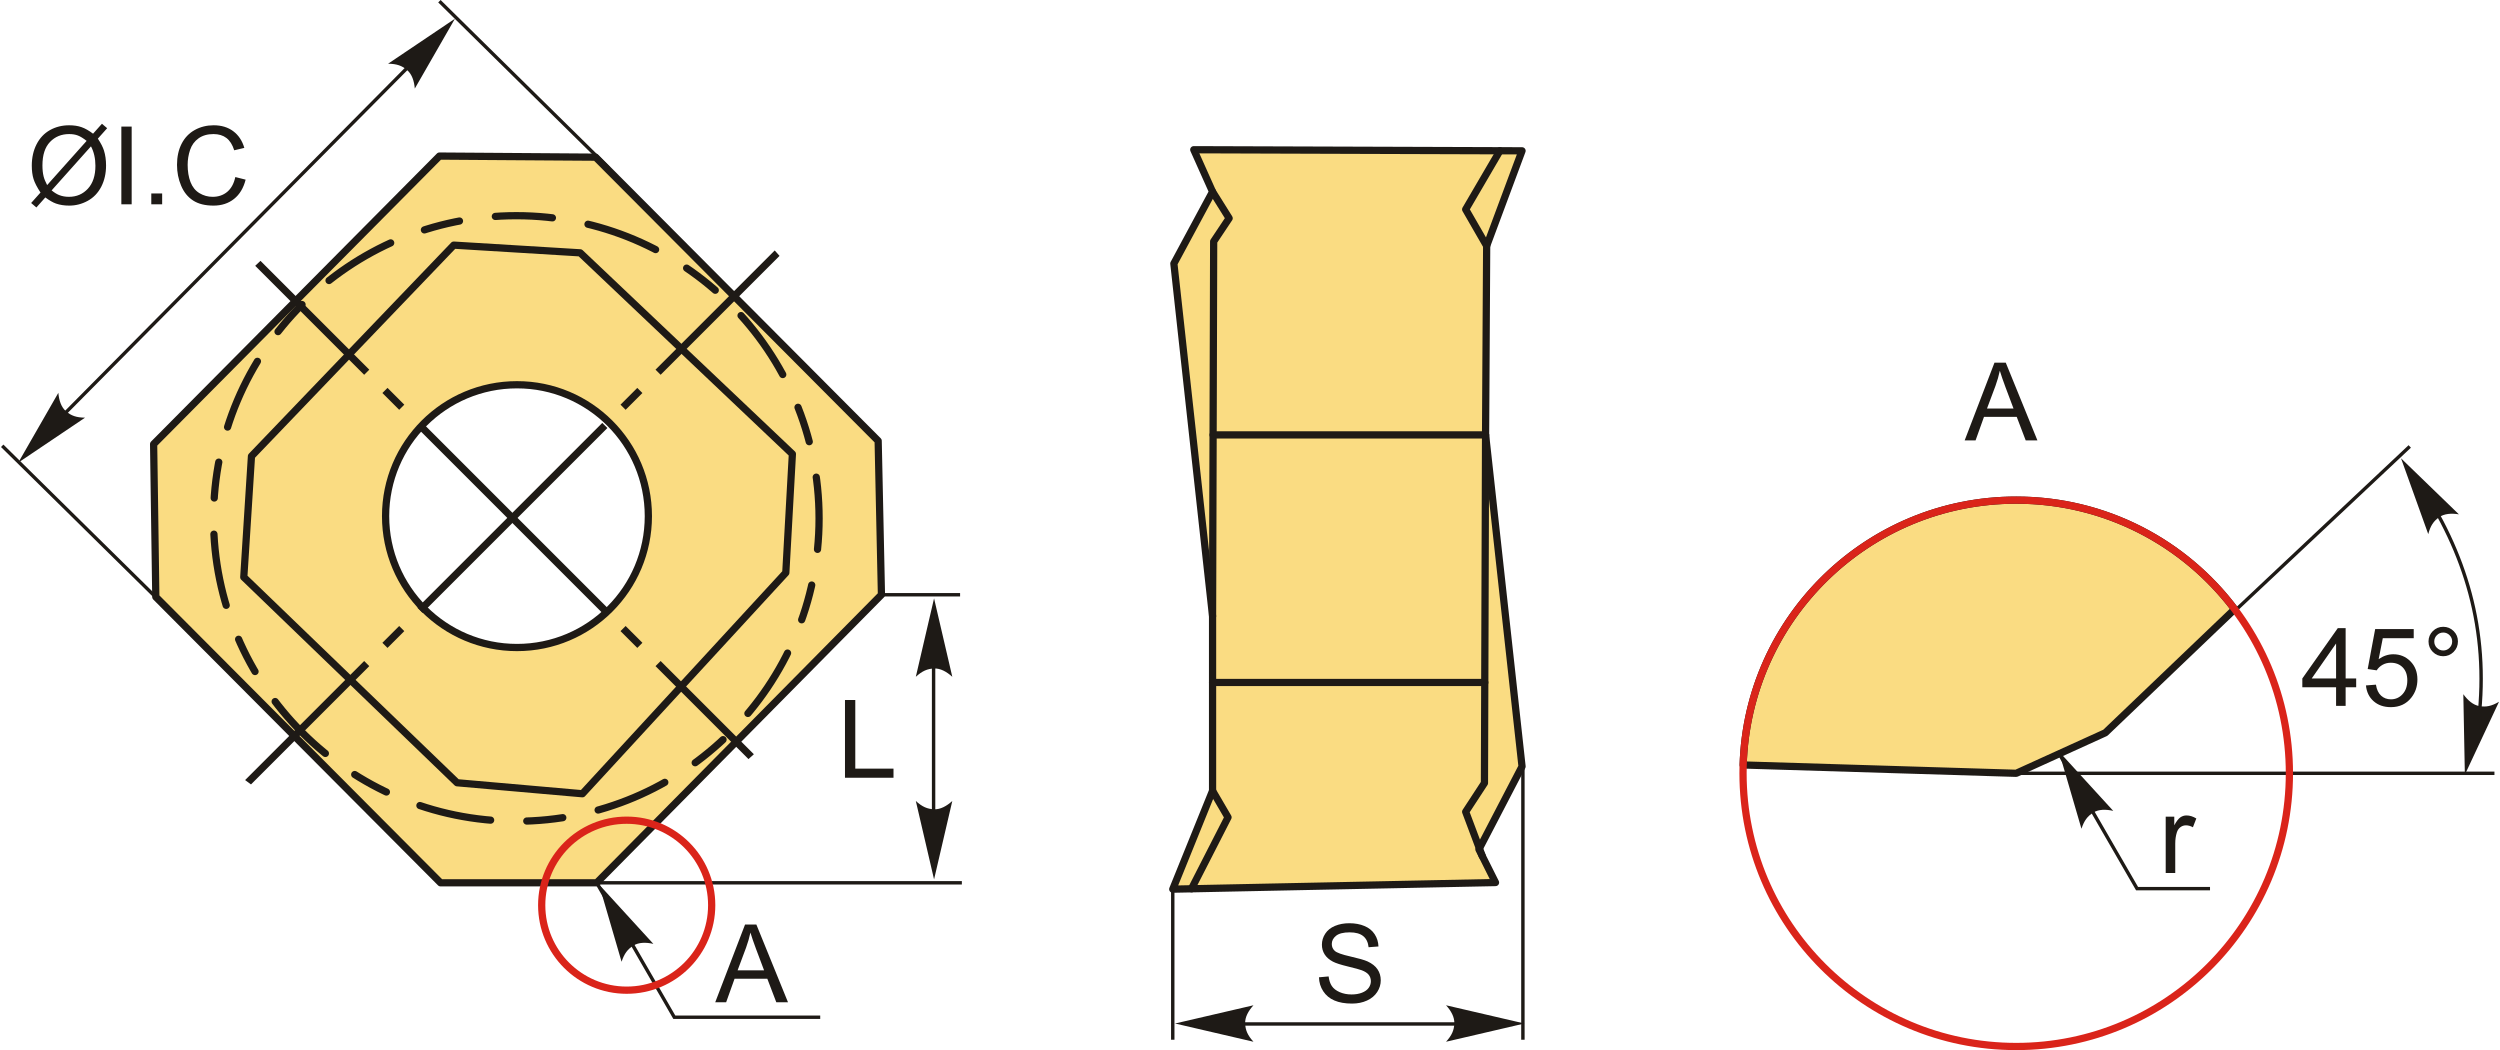
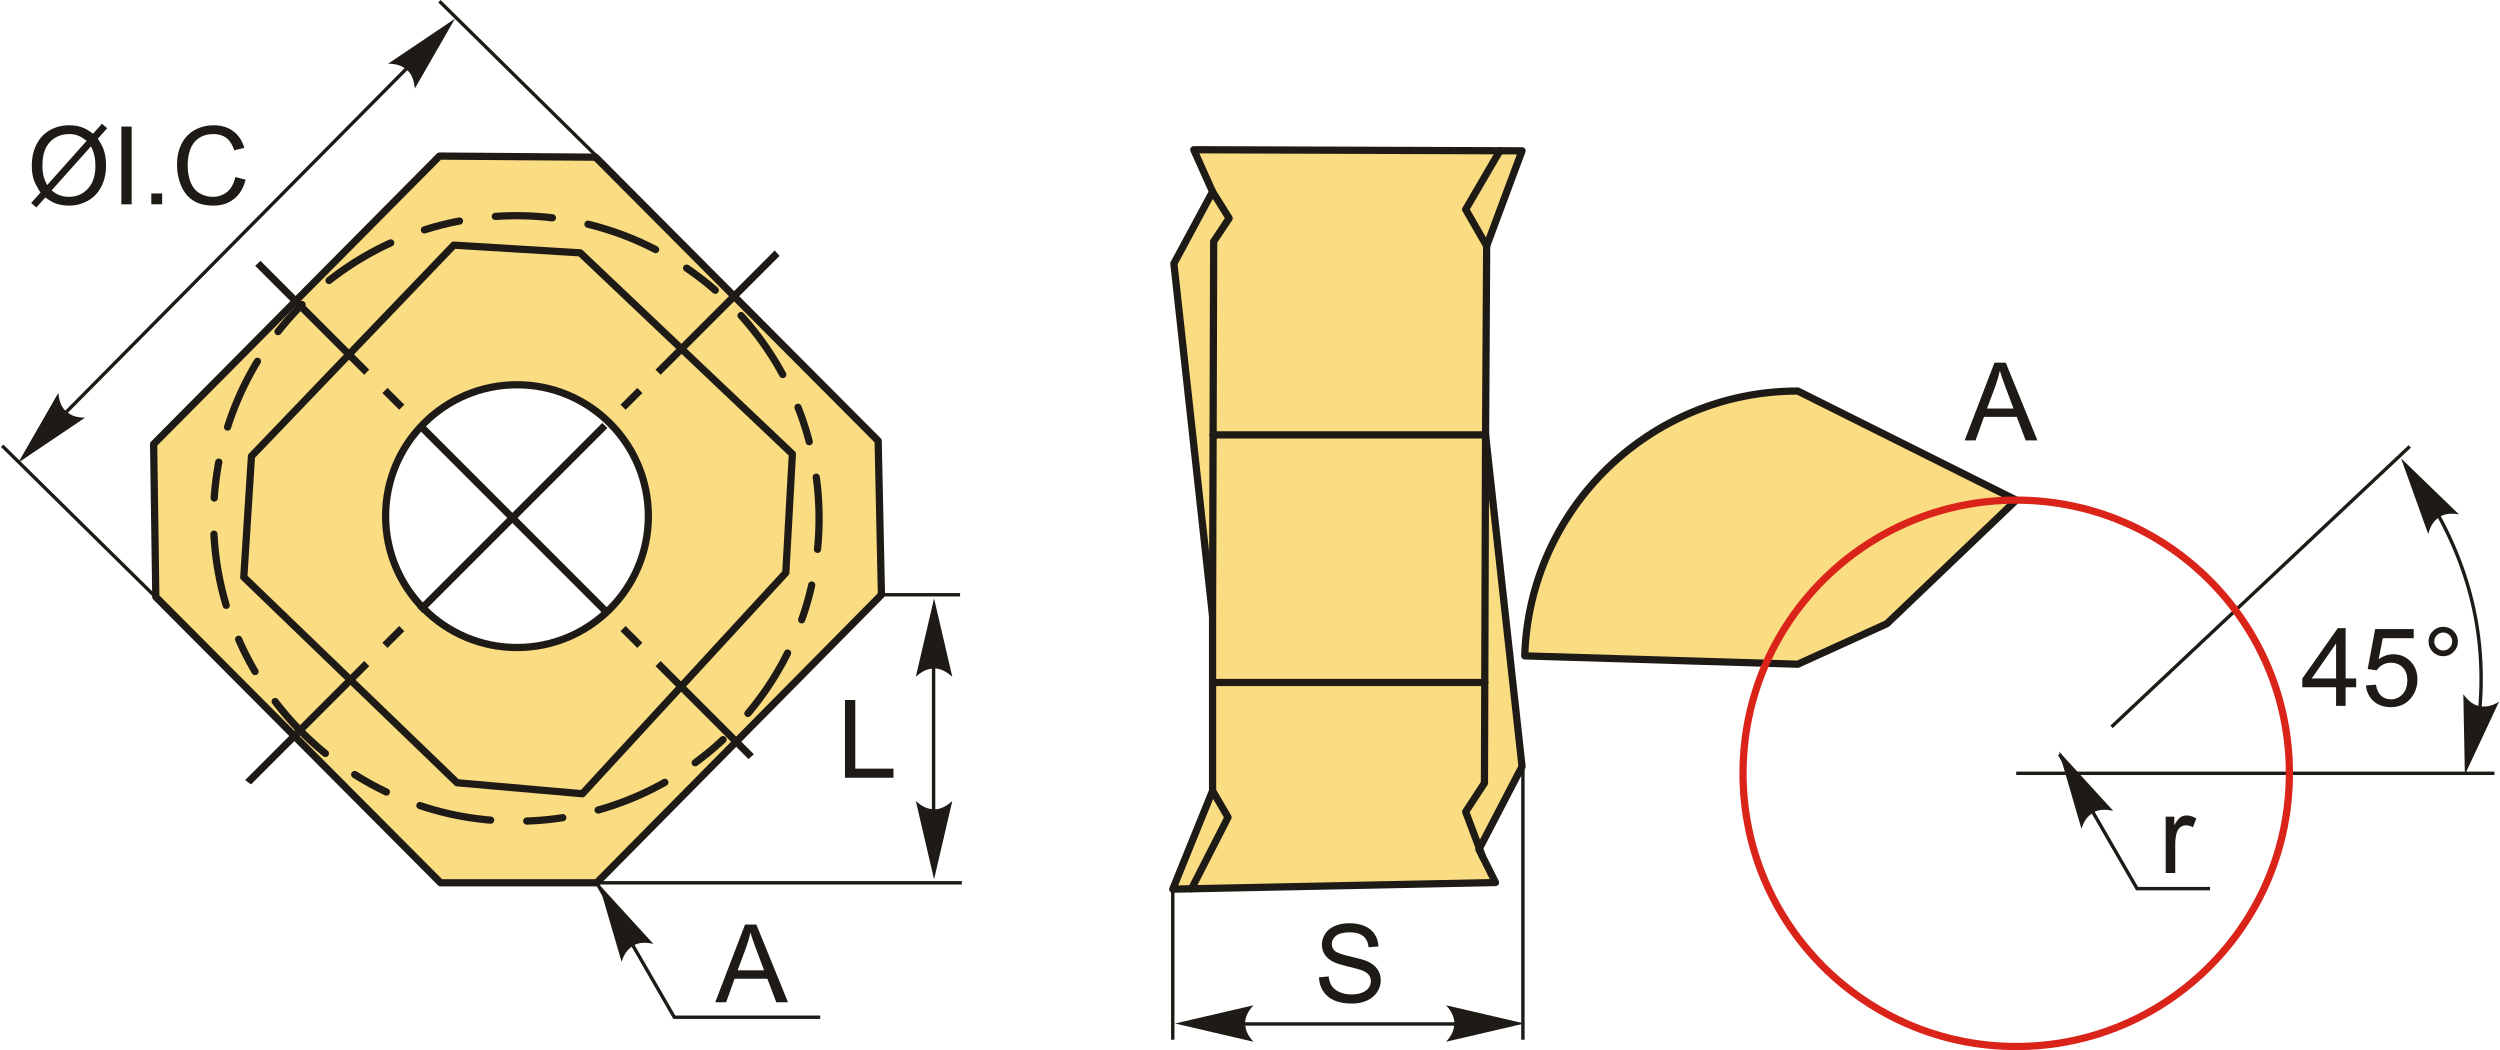
<svg xmlns="http://www.w3.org/2000/svg" xml:space="preserve" width="1726px" height="725px" version="1.1" style="shape-rendering:geometricPrecision; text-rendering:geometricPrecision; image-rendering:optimizeQuality; fill-rule:evenodd; clip-rule:evenodd" viewBox="0 0 1725.17 725.23">
  <defs>
    <style type="text/css">
   
    .str3 {stroke:#DA241A;stroke-width:5;stroke-miterlimit:22.926}
    .str2 {stroke:#1E1A16;stroke-width:2.36;stroke-miterlimit:22.926}
    .str0 {stroke:#1E1A16;stroke-width:5;stroke-linecap:round;stroke-linejoin:round;stroke-miterlimit:22.926}
    .str4 {stroke:#1E1A16;stroke-width:5;stroke-linecap:round;stroke-linejoin:round;stroke-miterlimit:22.926}
    .str5 {stroke:#DA241A;stroke-width:5;stroke-linecap:round;stroke-linejoin:round;stroke-miterlimit:22.926}
    .str1 {stroke:#1E1A16;stroke-width:5;stroke-linecap:round;stroke-linejoin:round;stroke-miterlimit:22.926;stroke-dasharray:24.99 24.99 49.98 24.99}
    .fil1 {fill:none}
    .fil2 {fill:#1E1A16}
    .fil0 {fill:#FADC82}
    .fil4 {fill:#1E1A16;fill-rule:nonzero}
    .fil3 {fill:#1E1A16;fill-rule:nonzero}
   
  </style>
  </defs>
  <g id="Layer_x0020_1">
    <g id="_2109557979248">
      <g>
        <path class="fil0 str0" d="M303.58 609.68l-196.66 -197.42 -1.52 -105.54 197.42 -198.93 107.82 0.76 195.14 195.89 2.27 106.31 -196.65 198.93 -107.82 0zm52.77 -343.96c50.11,0 90.73,40.62 90.73,90.74 0,50.11 -40.62,90.73 -90.73,90.73 -50.11,0 -90.74,-40.62 -90.74,-90.73 0,-50.12 40.63,-90.74 90.74,-90.74z" />
        <polygon class="fil1 str0" points="314.97,540.58 167.67,398.6 172.98,315.07 312.69,169.29 400.01,174.61 546.55,313.56 542,395.56 401.53,548.18 " />
        <path class="fil1 str1" d="M355.88 148.96c115.48,0 209.1,93.62 209.1,209.1 0,115.48 -93.62,209.1 -209.1,209.1 -115.48,0 -209.1,-93.62 -209.1,-209.1 0,-115.48 93.62,-209.1 209.1,-209.1z" />
      </g>
      <g>
        <path id="ось.cdr" class="fil2" d="M534.35 172.97l3.32 3.74 -82.12 82.12 -3.53 -3.53 82.33 -82.33zm-361.7 368.77l-4.06 -3.01 82.22 -82.22 3.53 3.53 -81.69 81.7zm102.34 -109.41l-11.6 11.6 3.53 3.53 11.6 -11.6 -3.53 -3.53zm164.44 -164.44l-11.59 11.59 3.53 3.54 11.59 -11.6 -3.53 -3.53zm-151.86 151.86l127.68 -127.68 3.53 3.53 -127.68 127.68 -3.53 -3.53z" />
        <path id="ось.cdr_0" class="fil2" d="M175.56 183.58l3.63 -3.44 75.16 75.17 -3.54 3.53 -75.25 -75.26zm344.38 337.32l-3.72 3.34 -64.2 -64.2 3.53 -3.53 64.39 64.39zm-92.1 -85.04l11.6 11.6 3.53 -3.53 -11.6 -11.6 -3.53 3.53zm-164.44 -164.44l11.6 11.6 3.53 -3.53 -11.6 -11.6 -3.53 3.53zm151.86 151.86l-127.68 -127.68 3.53 -3.53 127.68 127.68 -3.53 3.53z" />
      </g>
      <line class="fil1 str2" x1="117.24" y1="422.62" x2="0.83" y2="307.88" />
      <line class="fil1 str2" x1="21.69" y1="308.13" x2="302.66" y2="24.57" />
      <line class="fil1 str2" x1="419.62" y1="116" x2="302.78" y2="0.84" />
      <path id="стрелка.cdr" class="fil3" d="M11.92 319.51l27.69 -48.23c0.44,5.25 1.98,9.93 5.3,12.78 3.54,3.02 7.12,4.33 13.14,4.39l-46.13 31.06z" />
      <path id="стрелка.cdr_1" class="fil3" d="M313.48 12.94l-27.7 48.23c-0.43,-5.24 -1.98,-9.92 -5.3,-12.77 -3.54,-3.03 -7.12,-4.33 -13.14,-4.4l46.14 -31.06z" />
      <path class="fil4" d="M63.58 92.33l6.13 -6.86 3.61 3.07 -6.43 7.21c2.08,3.13 3.48,5.85 4.22,8.2 0.96,3.07 1.45,6.52 1.45,10.32 0,5.5 -1.11,10.4 -3.32,14.7 -2.23,4.3 -5.34,7.53 -9.35,9.73 -4.01,2.2 -8.27,3.3 -12.78,3.3 -3.37,0 -6.42,-0.47 -9.14,-1.42 -2.1,-0.74 -4.55,-2.15 -7.36,-4.23l-6.17 6.93 -3.62 -3.09 6.47 -7.23c-2.4,-3.64 -4,-6.74 -4.8,-9.31 -0.82,-2.58 -1.22,-5.68 -1.22,-9.29 0,-5.51 1.1,-10.42 3.3,-14.72 2.2,-4.31 5.28,-7.57 9.25,-9.8 3.96,-2.21 8.37,-3.32 13.23,-3.32 3.28,0 6.14,0.43 8.59,1.3 2.46,0.86 5.1,2.36 7.94,4.51zm-4.44 4.96c-2.31,-1.81 -4.31,-3.05 -6.04,-3.71 -1.71,-0.66 -3.72,-0.99 -6.03,-0.99 -5.34,0 -9.75,1.81 -13.22,5.44 -3.49,3.62 -5.23,9.03 -5.23,16.23 0,2.83 0.26,5.35 0.8,7.54 0.39,1.63 1.2,3.65 2.44,6.03l27.28 -30.54zm3 3.77l-27.18 30.43c1.89,1.54 3.62,2.61 5.2,3.23 2.07,0.81 4.31,1.21 6.72,1.21 5.31,0 9.68,-1.87 13.15,-5.64 3.46,-3.76 5.18,-9.03 5.18,-15.81 0,-5.08 -1.02,-9.54 -3.07,-13.42z" />
      <polygon id="1" class="fil4" points="83.12,141.1 83.12,87.42 90.24,87.42 90.24,141.1 " />
      <polygon id="2" class="fil4" points="103.8,141.1 103.8,133.61 111.3,133.61 111.3,141.1 " />
      <path id="3" class="fil4" d="M161.82 122.27l7.13 1.8c-1.49,5.84 -4.16,10.27 -8.03,13.33 -3.86,3.07 -8.58,4.6 -14.17,4.6 -5.77,0 -10.47,-1.17 -14.09,-3.53 -3.63,-2.35 -6.38,-5.76 -8.26,-10.23 -1.89,-4.47 -2.84,-9.26 -2.84,-14.38 0,-5.58 1.06,-10.46 3.2,-14.62 2.14,-4.16 5.17,-7.32 9.11,-9.49 3.93,-2.16 8.27,-3.23 12.99,-3.23 5.38,0 9.89,1.36 13.54,4.1 3.66,2.73 6.21,6.57 7.65,11.52l-6.98 1.65c-1.23,-3.9 -3.05,-6.75 -5.41,-8.52 -2.36,-1.79 -5.33,-2.68 -8.92,-2.68 -4.11,0 -7.56,0.99 -10.32,2.96 -2.76,1.98 -4.71,4.64 -5.83,7.96 -1.12,3.34 -1.68,6.78 -1.68,10.31 0,4.56 0.66,8.55 1.98,11.95 1.33,3.41 3.39,5.95 6.19,7.64 2.8,1.68 5.82,2.52 9.09,2.52 3.97,0 7.32,-1.15 10.07,-3.44 2.75,-2.3 4.61,-5.7 5.58,-10.22z" />
      <line class="fil1 str2" x1="609.41" y1="410.75" x2="662.37" y2="410.75" />
      <line class="fil1 str2" x1="403.89" y1="609.68" x2="663.59" y2="609.68" />
      <polygon class="fil4" points="582.87,537.13 582.87,483.44 589.99,483.44 589.99,530.83 616.38,530.83 616.38,537.13 " />
      <line class="fil1 str2" x1="644.07" y1="423.8" x2="644.07" y2="597.7" />
      <path id="стрелка.cdr_2" class="fil3" d="M644.39 413.24l12.6 54.17c-3.9,-3.54 -8.21,-5.91 -12.58,-5.74 -4.66,0.2 -8.17,1.69 -12.62,5.74l12.6 -54.17z" />
      <path id="стрелка.cdr_3" class="fil3" d="M644.39 607.34l12.6 -54.17c-3.9,3.54 -8.21,5.91 -12.58,5.74 -4.66,-0.2 -8.17,-1.68 -12.62,-5.74l12.6 54.17z" />
      <path class="fil1 str2" d="M1669.22 332.82c32.71,48.35 49.18,102.34 41.92,164.54" />
      <path id="стрелка.cdr_4" class="fil3" d="M1657.52 316.54l39.96 38.68c-5.2,-0.87 -10.11,-0.52 -13.69,2 -3.8,2.69 -5.94,5.84 -7.48,11.66l-18.79 -52.34z" />
      <path id="стрелка.cdr_5" class="fil3" d="M1701.59 535.03l-1.06 -55.61c3.07,4.28 6.8,7.49 11.11,8.23 4.6,0.77 8.34,0.05 13.53,-2.99l-23.58 50.37z" />
      <path class="fil4" d="M1612.65 487.47l0 -12.83 -23.31 0 0 -6.07 24.51 -34.79 5.4 0 0 34.79 7.28 0 0 6.07 -7.28 0 0 12.83 -6.6 0zm0 -18.9l0 -24.16 -16.83 24.16 16.83 0z" />
      <path id="1" class="fil4" d="M1633.29 473.37l6.89 -0.53c0.52,3.37 1.7,5.89 3.55,7.59 1.85,1.69 4.12,2.54 6.78,2.54 3.21,0 5.9,-1.2 8.08,-3.59 2.18,-2.4 3.26,-5.57 3.26,-9.52 0,-3.76 -1.03,-6.73 -3.12,-8.9 -2.09,-2.17 -4.85,-3.26 -8.29,-3.26 -2.13,0 -4.04,0.49 -5.74,1.46 -1.69,0.97 -3.02,2.24 -3.99,3.79l-6.22 -0.9 5.17 -27.6 26.62 0 0 6.3 -21.36 0 -2.86 14.49c3.21,-2.27 6.59,-3.39 10.11,-3.39 4.67,0 8.62,1.62 11.83,4.87 3.22,3.25 4.83,7.43 4.83,12.52 0,4.87 -1.42,9.06 -4.24,12.6 -3.44,4.35 -8.13,6.53 -14.08,6.53 -4.88,0 -8.85,-1.38 -11.94,-4.12 -3.08,-2.73 -4.85,-6.36 -5.28,-10.88z" />
      <path id="2" class="fil4" d="M1676.49 443.01c0,-2.8 1,-5.18 2.98,-7.17 1.99,-1.97 4.38,-2.96 7.17,-2.96 2.82,0 5.22,0.99 7.21,2.96 1.97,1.99 2.96,4.37 2.96,7.17 0,2.82 -1,5.22 -2.99,7.2 -1.99,1.99 -4.39,2.99 -7.18,2.99 -2.79,0 -5.18,-0.99 -7.17,-2.96 -1.98,-1.99 -2.98,-4.39 -2.98,-7.23zm3.97 0.03c0,1.71 0.6,3.16 1.81,4.37 1.22,1.22 2.68,1.82 4.4,1.82 1.69,0 3.14,-0.6 4.35,-1.82 1.21,-1.21 1.81,-2.66 1.81,-4.37 0,-1.71 -0.6,-3.16 -1.81,-4.37 -1.21,-1.22 -2.66,-1.82 -4.35,-1.82 -1.72,0 -3.18,0.6 -4.4,1.82 -1.21,1.21 -1.81,2.66 -1.81,4.37z" />
      <g>
        <polygon class="fil0 str0" points="1050.46,104.16 823.75,103.4 836.73,132.41 810.01,182.02 836.73,425.53 836.73,546.13 809.24,614.07 1032.14,609.49 1020.69,586.59 1050.46,529.34 1025.27,300.34 1026.03,169.81 " />
        <polyline class="fil1 str0" points="836.73,132.41 848.18,150.73 837.49,166.76 836.73,425.53 " />
        <polyline class="fil1 str0" points="1035.19,104.11 1011.53,144.62 1026.03,169.81 " />
        <polyline class="fil1 str0" points="1025.27,300.34 1024.5,540.79 1011.53,560.64 1022.98,591.17 " />
        <polyline class="fil1 str0" points="836.73,546.13 847.41,564.45 822.18,613.8 " />
        <line class="fil1 str0" x1="1024.72" y1="471.33" x2="836.73" y2="471.33" />
        <line class="fil1 str0" x1="1025.27" y1="300.34" x2="837.1" y2="300.34" />
      </g>
      <polyline class="fil1 str2" points="411.4,609.68 465.01,702.53 565.77,702.53 " />
      <path class="fil4" d="M493.26 692.19l20.6 -53.69 7.81 0 21.85 53.69 -8.08 0 -6.21 -16.27 -22.61 0 -5.82 16.27 -7.54 0zm15.45 -22.05l18.29 0 -5.6 -14.88c-1.68,-4.52 -2.96,-8.26 -3.84,-11.21 -0.74,3.5 -1.73,6.94 -2.97,10.33l-5.88 15.76z" />
      <path id="стрелка.cdr_6" class="fil3" d="M413.01 610.82l37.53 41.04c-5.13,-1.17 -10.06,-1.12 -13.78,1.17 -3.96,2.46 -6.29,5.47 -8.18,11.18l-15.57 -53.39z" />
      <path class="fil4" d="M910.22 674.94l6.67 -0.6c0.32,2.7 1.05,4.91 2.22,6.65 1.16,1.73 2.96,3.12 5.4,4.2 2.43,1.06 5.18,1.6 8.23,1.6 2.71,0 5.1,-0.4 7.17,-1.21 2.08,-0.82 3.62,-1.93 4.63,-3.34 1.01,-1.41 1.52,-2.95 1.52,-4.6 0,-1.67 -0.49,-3.13 -1.46,-4.4 -0.98,-1.25 -2.59,-2.3 -4.84,-3.16 -1.43,-0.55 -4.62,-1.42 -9.56,-2.61 -4.93,-1.19 -8.38,-2.3 -10.36,-3.35 -2.56,-1.35 -4.46,-3.02 -5.71,-5.01 -1.26,-1.99 -1.88,-4.22 -1.88,-6.69 0,-2.72 0.77,-5.26 2.31,-7.61 1.53,-2.36 3.77,-4.15 6.73,-5.37 2.95,-1.23 6.24,-1.84 9.85,-1.84 3.97,0 7.49,0.64 10.52,1.93 3.04,1.27 5.38,3.16 7.01,5.66 1.64,2.48 2.52,5.31 2.64,8.46l-6.82 0.52c-0.36,-3.38 -1.6,-5.95 -3.71,-7.67 -2.12,-1.74 -5.24,-2.6 -9.36,-2.6 -4.3,0 -7.44,0.79 -9.4,2.36 -1.96,1.58 -2.95,3.48 -2.95,5.7 0,1.93 0.7,3.51 2.09,4.76 1.37,1.24 4.93,2.53 10.71,3.83 5.77,1.31 9.73,2.44 11.88,3.42 3.11,1.44 5.42,3.25 6.91,5.46 1.49,2.2 2.23,4.74 2.23,7.61 0,2.86 -0.82,5.54 -2.45,8.06 -1.64,2.53 -3.98,4.49 -7.04,5.89 -3.06,1.4 -6.5,2.1 -10.34,2.1 -4.84,0 -8.91,-0.71 -12.18,-2.13 -3.29,-1.41 -5.85,-3.53 -7.71,-6.38 -1.87,-2.84 -2.85,-6.05 -2.95,-9.64z" />
      <line class="fil1 str2" x1="809.24" y1="614.07" x2="809.24" y2="718.06" />
      <line class="fil1 str2" x1="1051.06" y1="528.16" x2="1051.06" y2="718.06" />
      <line class="fil1 str2" x1="821.36" y1="707.17" x2="1025.05" y2="707.17" />
      <path id="стрелка.cdr_7" class="fil3" d="M810.81 706.85l54.17 -12.59c-3.55,3.89 -5.92,8.21 -5.74,12.58 0.2,4.65 1.68,8.16 5.74,12.61l-54.17 -12.6z" />
      <path id="стрелка.cdr_8" class="fil3" d="M1052.14 706.85l-54.17 -12.59c3.54,3.89 5.91,8.21 5.73,12.58 -0.2,4.65 -1.68,8.16 -5.73,12.61l54.17 -12.6z" />
-       <circle class="fil1 str3" cx="432.12" cy="625.14" r="58.7" />
-       <path class="fil0 str4" d="M1391.75 345.39c61.66,0 116.42,29.59 150.84,75.34l-89.3 85.34 -61.54 27.99 -188.58 -5.76c3.05,-101.53 86.3,-182.91 188.58,-182.91z" />
+       <path class="fil0 str4" d="M1391.75 345.39l-89.3 85.34 -61.54 27.99 -188.58 -5.76c3.05,-101.53 86.3,-182.91 188.58,-182.91z" />
      <path class="fil4" d="M1356.14 304.17l20.59 -53.69 7.81 0 21.86 53.69 -8.09 0 -6.21 -16.27 -22.61 0 -5.82 16.27 -7.53 0zm15.44 -22.05l18.3 0 -5.6 -14.88c-1.69,-4.52 -2.96,-8.26 -3.85,-11.21 -0.74,3.5 -1.73,6.94 -2.96,10.34l-5.89 15.75z" />
      <line class="fil1 str2" x1="1391.75" y1="534.06" x2="1722.02" y2="534.06" />
      <line class="fil1 str2" x1="1457.57" y1="501.98" x2="1663.53" y2="308.32" />
      <polyline class="fil1 str2" points="1421.6,520.86 1475.21,613.71 1525.59,613.71 " />
      <path class="fil4" d="M1494.99 602.9l0 -38.91 5.92 0 0 5.96c1.51,-2.76 2.91,-4.59 4.2,-5.46 1.28,-0.89 2.7,-1.33 4.23,-1.33 2.23,0 4.49,0.7 6.79,2.09l-2.35 6.08c-1.6,-0.89 -3.2,-1.34 -4.8,-1.34 -1.44,0 -2.72,0.43 -3.86,1.3 -1.14,0.86 -1.95,2.06 -2.44,3.59 -0.74,2.34 -1.1,4.9 -1.1,7.69l0 20.33 -6.59 0z" />
      <path id="стрелка.cdr_9" class="fil3" d="M1421.23 518.96l37.53 41.05c-5.13,-1.18 -10.06,-1.13 -13.78,1.16 -3.96,2.46 -6.29,5.47 -8.18,11.18l-15.57 -53.39z" />
      <circle class="fil1 str5" cx="1391.75" cy="534.06" r="188.67" />
    </g>
  </g>
</svg>